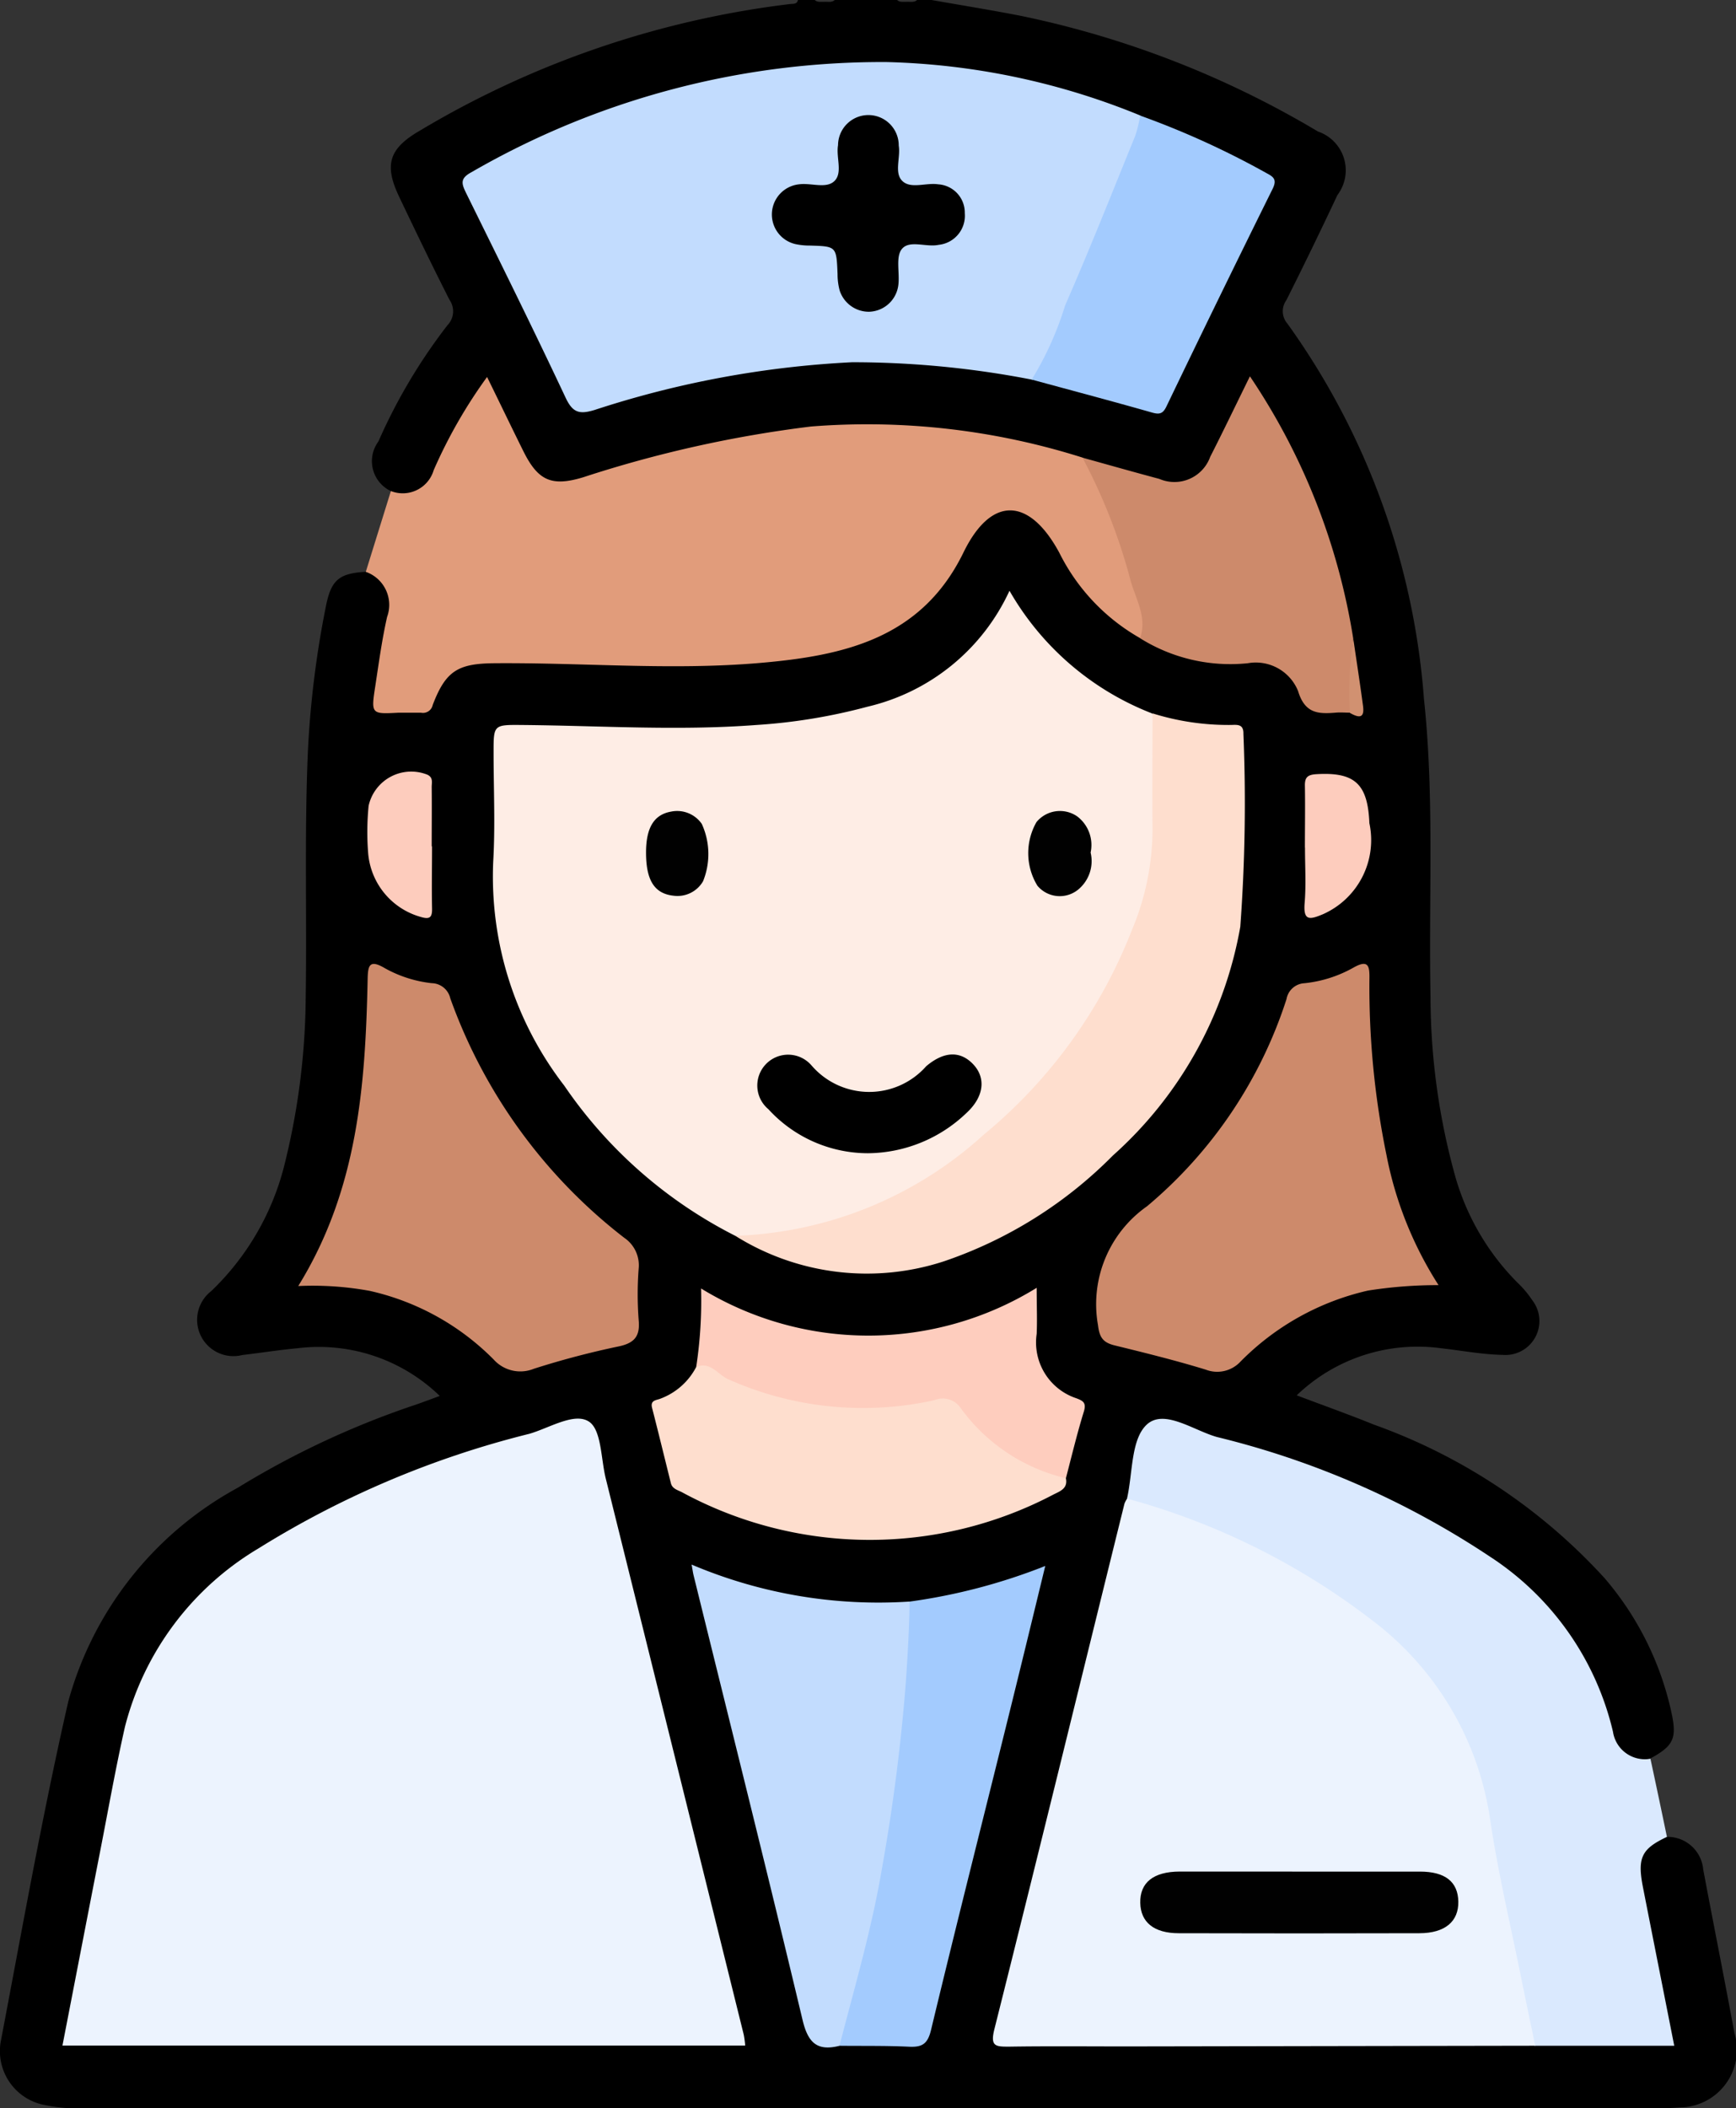
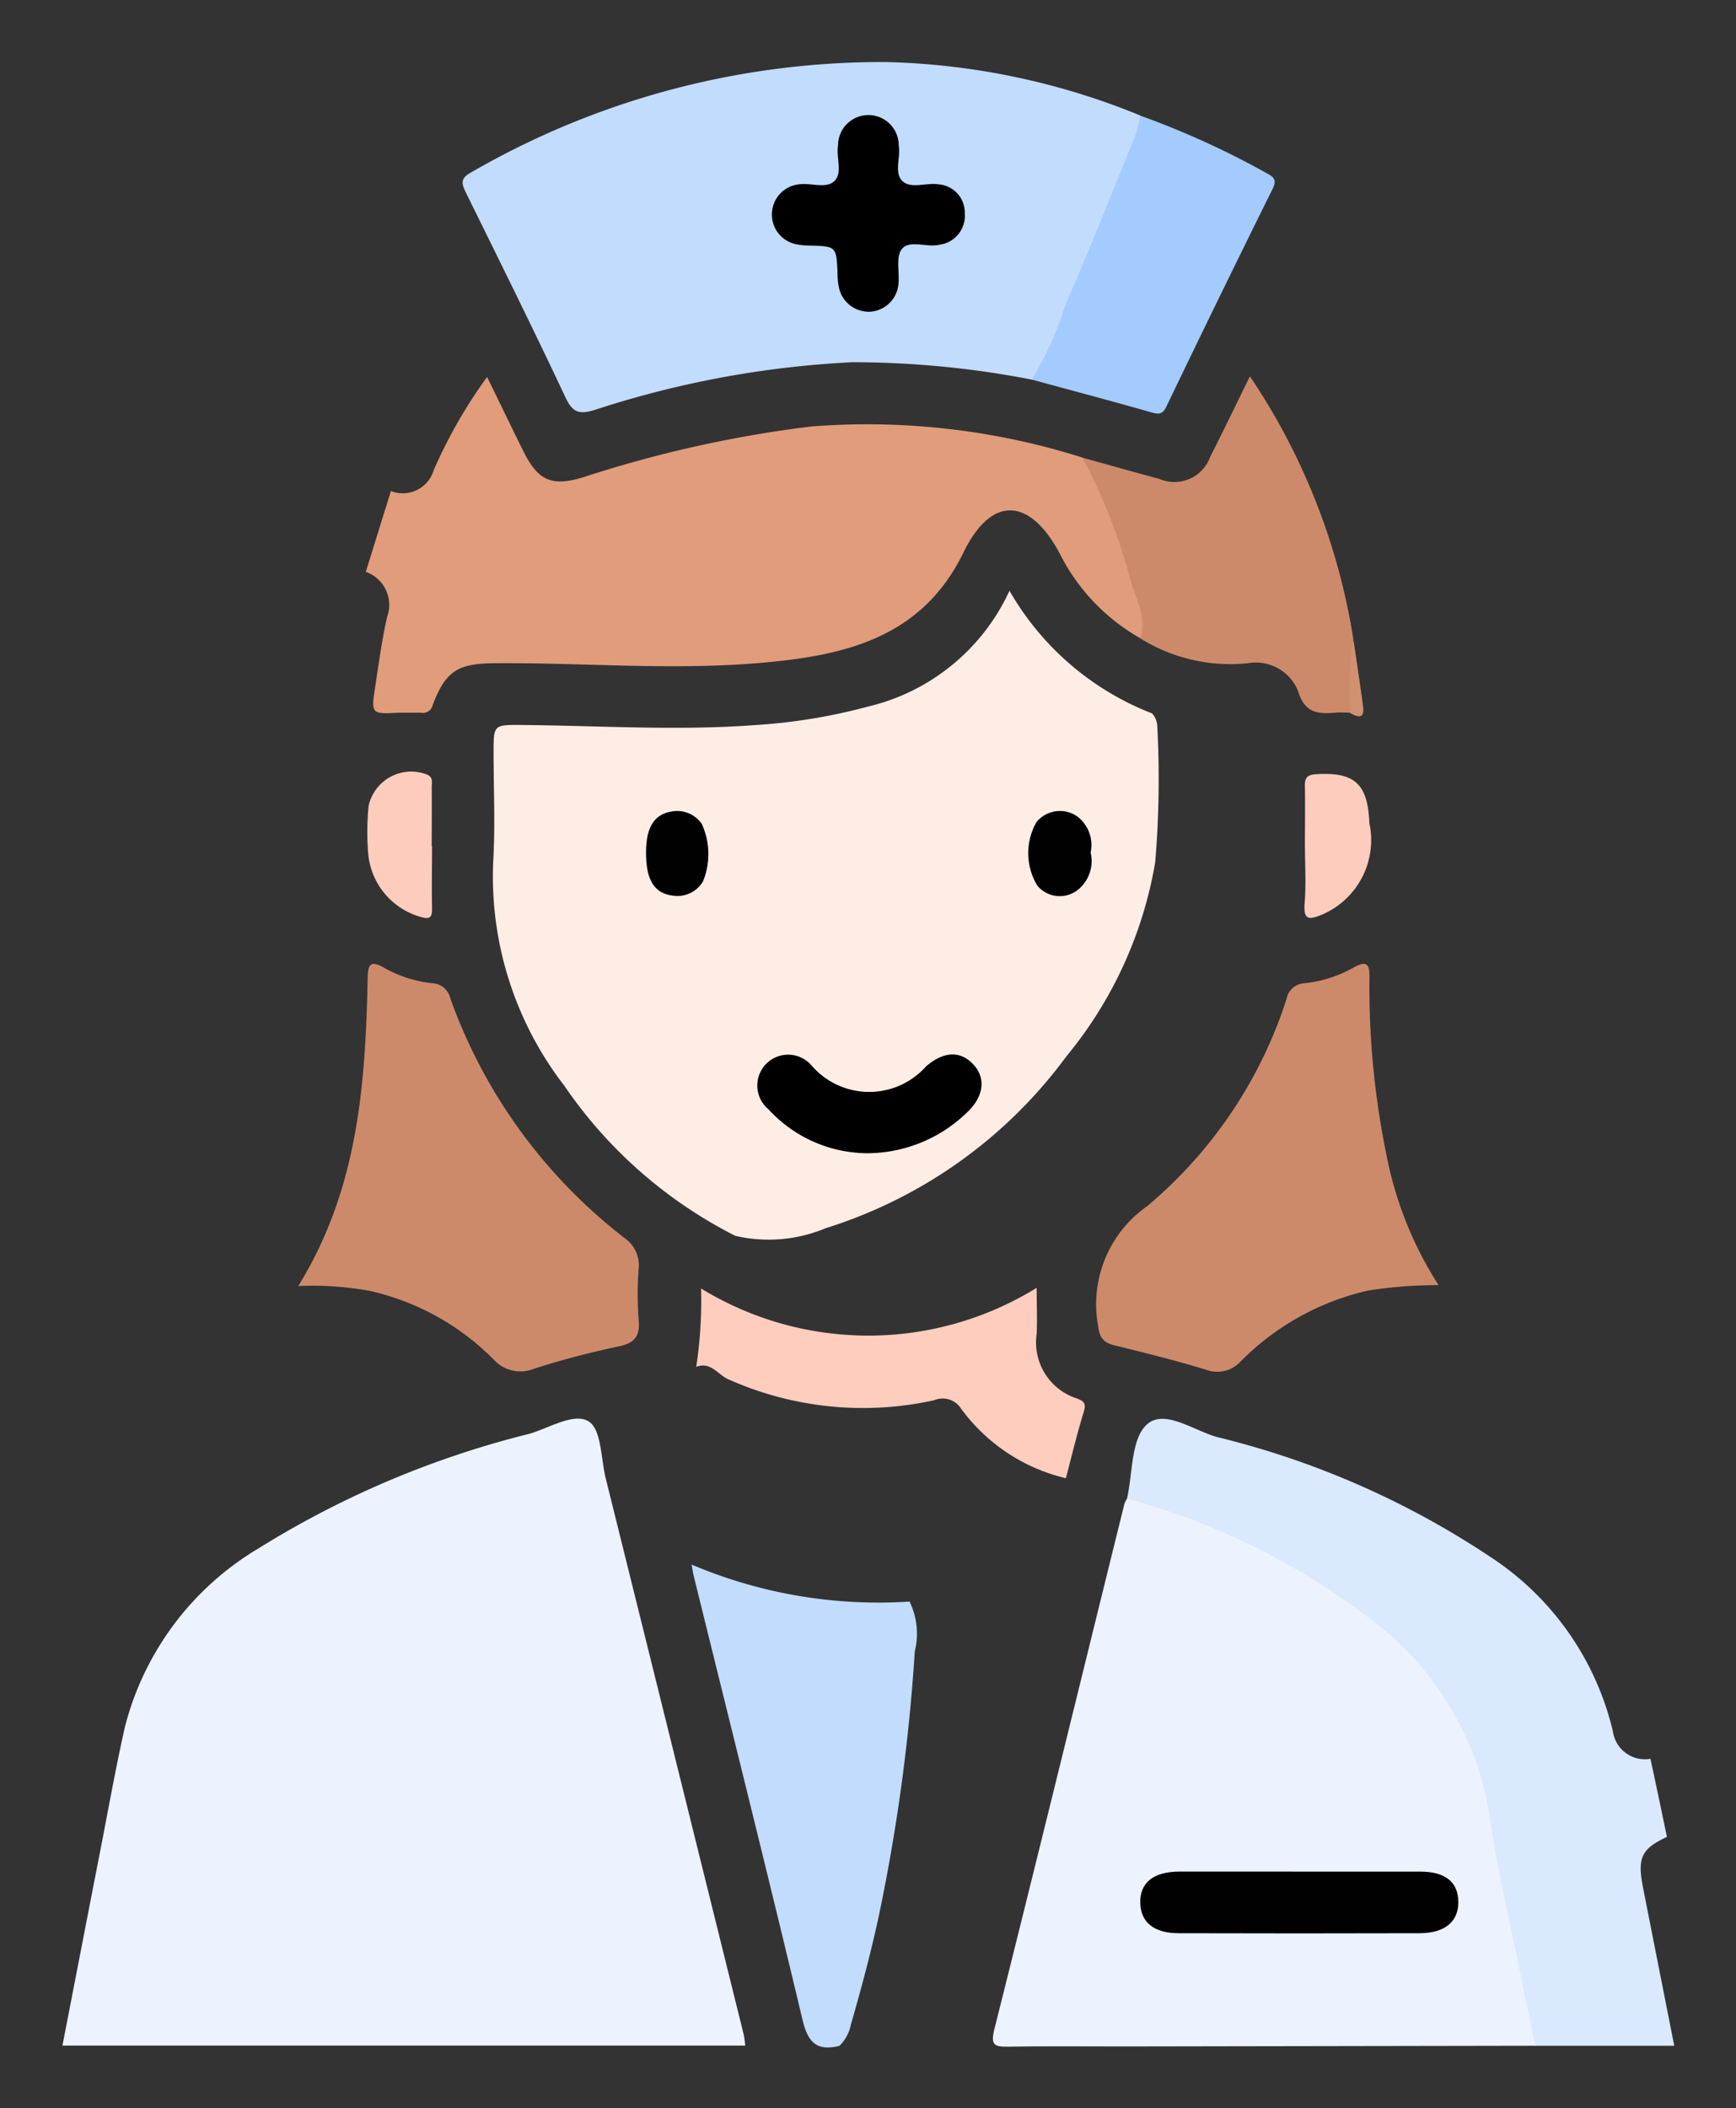
<svg xmlns="http://www.w3.org/2000/svg" width="40.036" height="48.61" viewBox="0 0 40.036 48.61">
  <rect x="0" y="0" width="40.036" height="48.61" fill="#333333" stroke="none" />
  <g id="Group_11650" data-name="Group 11650" transform="translate(-113.127 -3985.229)">
-     <path id="Path_8900" data-name="Path 8900" d="M435.026,415.943a.825.825,0,0,1,.833.752c.236,1.257.487,2.511.719,3.768a1.33,1.33,0,0,1-1.272,1.719,5.909,5.909,0,0,1-.664.017q-18.031,0-36.062,0a3.7,3.7,0,0,1-.943-.068,1.265,1.265,0,0,1-1.032-1.514c.495-2.605.959-5.218,1.55-7.8a8.023,8.023,0,0,1,3.9-4.919,19.954,19.954,0,0,1,4.149-1.932c.161-.057.32-.117.517-.189a4.009,4.009,0,0,0-3.281-1.1c-.424.039-.846.107-1.27.156a.837.837,0,0,1-.721-1.472,6.06,6.06,0,0,0,1.666-2.818,16.349,16.349,0,0,0,.514-3.938c.03-1.9-.032-3.8.051-5.693a22.463,22.463,0,0,1,.414-3.337c.121-.615.306-.765.92-.8a.686.686,0,0,1,.641.887c-.078.547-.194,1.089-.27,1.636-.028.2-.168.452.111.587a1.036,1.036,0,0,0,.954-.229,1.693,1.693,0,0,1,1.757-.927c1.439-.024,2.871.174,4.307.1a20.4,20.4,0,0,0,3.06-.3,5.6,5.6,0,0,0,1.39-.464,3.058,3.058,0,0,0,1.265-1.108,9.266,9.266,0,0,1,.811-1.223,1.03,1.03,0,0,1,1.807.113c.153.221.282.457.426.684a5.024,5.024,0,0,0,1.647,1.673,3.684,3.684,0,0,0,2.073.531,1.622,1.622,0,0,1,1.752.912c.185.385.6.17.9.25.355.015.212-.26.2-.4-.022-.392-.189-.765-.181-1.165a15.163,15.163,0,0,0-2.229-5.785c-.328.545-.545,1.049-.8,1.534a1.1,1.1,0,0,1-1.481.639c-.563-.152-1.109-.366-1.685-.475a18.4,18.4,0,0,0-5.229-.752,22.157,22.157,0,0,0-5.34.98c-.3.085-.6.182-.91.264a1.085,1.085,0,0,1-1.415-.612c-.22-.419-.431-.844-.637-1.27-.115-.236-.217-.225-.36-.019a13.638,13.638,0,0,0-.838,1.537,1.3,1.3,0,0,1-.561.621c-.213.1-.424.138-.594-.084a.763.763,0,0,1-.279-1.14,12.794,12.794,0,0,1,1.592-2.68.46.46,0,0,0,.049-.583c-.4-.786-.783-1.583-1.163-2.38-.352-.739-.235-1.112.483-1.527a21.7,21.7,0,0,1,8.533-2.916c.075-.008.162.01.183-.1h.38c.059.064.137.045.209.049.09-.01.188.028.266-.049h1.424c.059.064.137.045.209.049.09-.01.188.028.266-.049h.285c.7.124,1.408.237,2.108.374a22.1,22.1,0,0,1,6.845,2.666.944.944,0,0,1,.448,1.464q-.573,1.22-1.178,2.425a.435.435,0,0,0,.027.543,17.019,17.019,0,0,1,3.147,8.654c.244,2.287.105,4.583.151,6.875a15.489,15.489,0,0,0,.58,4.164,5.657,5.657,0,0,0,1.43,2.42,2.384,2.384,0,0,1,.336.4.783.783,0,0,1-.684,1.261c-.471-.008-.941-.1-1.412-.152a4.023,4.023,0,0,0-3.336,1.085c.61.231,1.2.44,1.782.676a13.218,13.218,0,0,1,5.311,3.531,7.046,7.046,0,0,1,1.548,3.1c.131.6.055.772-.487,1.067-.493.147-.826-.056-.989-.638a6.535,6.535,0,0,0-.708-1.752,9.579,9.579,0,0,0-4.214-3.421,31.846,31.846,0,0,0-5.188-1.815c-.345-.1-.494-.008-.562.335-.092.465-.233.92-.325,1.387-.959,3.868-1.9,7.74-2.874,11.6-.035.138-.067.277-.1.415-.059.241.03.362.279.37.158.005.316.005.474.005,3.842,0,7.684-.007,11.526,0,.85,0,1.7,0,2.551,0,.455,0,.5-.057.418-.5-.168-.9-.358-1.792-.537-2.687a2.655,2.655,0,0,1-.062-.891C434.392,416.154,434.581,415.989,435.026,415.943Z" transform="translate(-283.452 3611.638)" />
    <path id="Path_8905" data-name="Path 8905" d="M434.161,414.331a.744.744,0,0,0,.987-.482,11.45,11.45,0,0,1,1.231-2.148c.295.6.563,1.16.838,1.713.336.676.649.821,1.377.6a27.768,27.768,0,0,1,5.254-1.171,16.444,16.444,0,0,1,6.261.716c.372.224.435.637.591.989a14.134,14.134,0,0,1,.865,2.684c.035.159.2.4-.128.489a4.637,4.637,0,0,1-1.862-1.97c-.688-1.272-1.566-1.325-2.211,0-.968,1.984-2.76,2.378-4.7,2.544-2.04.175-4.079-.011-6.118.006-.843.007-1.122.179-1.421.963a.229.229,0,0,1-.269.178c-.174,0-.349,0-.522,0-.628.033-.633.034-.532-.621.081-.531.153-1.064.271-1.587a.807.807,0,0,0-.491-1.04Z" transform="translate(-312.019 3582.22)" fill="#e19c7b" />
    <path id="Path_8906" data-name="Path 8906" d="M523,526.671c-.588.276-.687.482-.551,1.17.237,1.205.476,2.41.72,3.646h-3.212c-.182-.068-.188-.234-.22-.389-.345-1.672-.666-3.35-.977-5.029a7.4,7.4,0,0,0-3.456-4.894,18.13,18.13,0,0,0-4.092-1.972c-.233-.082-.5-.1-.664-.332.134-.583.088-1.354.449-1.7.4-.382,1.082.127,1.626.28a19.792,19.792,0,0,1,6.288,2.753,6.627,6.627,0,0,1,2.845,4.043.744.744,0,0,0,.864.623Q522.814,525.772,523,526.671Z" transform="translate(-371.43 3500.911)" fill="#dae9fe" />
    <path id="Path_8907" data-name="Path 8907" d="M418.646,531.463H402.9c.293-1.508.579-2.992.869-4.476.188-.961.358-1.925.574-2.88A6.727,6.727,0,0,1,407.42,520a21.69,21.69,0,0,1,6.248-2.643c.462-.134,1.038-.5,1.373-.282.292.189.276.858.39,1.316q1.592,6.409,3.181,12.818A2.4,2.4,0,0,1,418.646,531.463Z" transform="translate(-288.333 3500.931)" fill="#ecf3fe" />
    <path id="Path_8908" data-name="Path 8908" d="M451.992,448.184a10.523,10.523,0,0,1-3.943-3.461,7.891,7.891,0,0,1-1.639-5.173c.048-.835.008-1.675.008-2.514,0-.636,0-.636.659-.63,1.8.016,3.6.137,5.4,0a13.052,13.052,0,0,0,2.566-.422,4.811,4.811,0,0,0,3.273-2.673,6.5,6.5,0,0,0,3.29,2.829.47.47,0,0,1,.119.3,23.153,23.153,0,0,1-.048,3.128,9.521,9.521,0,0,1-2.051,4.481,10.932,10.932,0,0,1-5.546,3.958A3.407,3.407,0,0,1,451.992,448.184Z" transform="translate(-321.908 3565.539)" fill="#feede5" />
    <path id="Path_8909" data-name="Path 8909" d="M500.062,525.09a16.281,16.281,0,0,1,5.793,2.916,7.024,7.024,0,0,1,2.586,4.531c.18,1.194.46,2.374.7,3.559.108.537.222,1.073.333,1.609l-9.434.016c-.9,0-1.8-.009-2.7.005-.306,0-.44,0-.34-.4,1.014-4.036,2-8.078,3-12.117A.531.531,0,0,1,500.062,525.09Z" transform="translate(-360.941 3494.692)" fill="#ecf3fe" />
    <path id="Path_8910" data-name="Path 8910" d="M456.481,387.179a21.665,21.665,0,0,0-4.141-.4,22.628,22.628,0,0,0-5.938,1.1c-.351.107-.506.067-.671-.285-.744-1.583-1.522-3.15-2.295-4.719-.1-.206-.146-.331.117-.473a18.917,18.917,0,0,1,9.583-2.544,16.439,16.439,0,0,1,5.847,1.231c.154.2.045.395-.029.578-.7,1.735-1.433,3.457-2.137,5.19C456.757,387.006,456.727,387.215,456.481,387.179Z" transform="translate(-319.561 3606.802)" fill="#c2dcfe" />
    <path id="Path_8911" data-name="Path 8911" d="M426.737,478.466c1.373-2.221,1.548-4.623,1.6-7.05.006-.323.025-.5.4-.277a2.865,2.865,0,0,0,1.077.344.448.448,0,0,1,.429.347,12.147,12.147,0,0,0,4.01,5.522.765.765,0,0,1,.335.713,7.78,7.78,0,0,0,0,1.184c.036.37-.093.529-.452.607a19.5,19.5,0,0,0-1.967.518.825.825,0,0,1-.923-.212,5.813,5.813,0,0,0-2.862-1.585A7.306,7.306,0,0,0,426.737,478.466Z" transform="translate(-306.732 3536.415)" fill="#cd8a6b" />
    <path id="Path_8912" data-name="Path 8912" d="M515.338,478.44a10.276,10.276,0,0,0-1.629.126,5.993,5.993,0,0,0-2.939,1.638.733.733,0,0,1-.8.185c-.693-.213-1.4-.387-2.1-.559-.265-.065-.351-.177-.386-.468a2.759,2.759,0,0,1,1.132-2.741,10.381,10.381,0,0,0,3.216-4.777.442.442,0,0,1,.415-.365,2.911,2.911,0,0,0,1.122-.356c.363-.208.38-.028.375.268a19.245,19.245,0,0,0,.393,4.048A8.568,8.568,0,0,0,515.338,478.44Z" transform="translate(-369.035 3536.42)" fill="#cd8a6b" />
-     <path id="Path_8913" data-name="Path 8913" d="M470.928,457.759a8.952,8.952,0,0,0,5.729-2.331,11.552,11.552,0,0,0,3.42-4.724,6.016,6.016,0,0,0,.474-2.291c-.008-.9,0-1.8,0-2.7a5.841,5.841,0,0,0,1.817.267c.146-.005.284-.018.279.205a39.016,39.016,0,0,1-.072,4.448,9.209,9.209,0,0,1-2.939,5.275,10,10,0,0,1-3.893,2.438A5.721,5.721,0,0,1,470.928,457.759Z" transform="translate(-340.844 3555.964)" fill="#fedece" />
    <path id="Path_8914" data-name="Path 8914" d="M469.926,542.854c-.516.129-.726-.069-.852-.6-.816-3.423-1.672-6.837-2.514-10.255-.014-.058-.021-.117-.044-.241a11.019,11.019,0,0,0,5.026.853,1.686,1.686,0,0,1,.121,1.148,42.861,42.861,0,0,1-.836,6.13c-.181.832-.4,1.655-.637,2.472A.939.939,0,0,1,469.926,542.854Z" transform="translate(-337.439 3489.545)" fill="#c2dcfe" />
    <path id="Path_8915" data-name="Path 8915" d="M507.362,417.679c.17-.482-.1-.9-.219-1.332a13.166,13.166,0,0,0-1.109-2.831c.591.164,1.181.332,1.773.49a.877.877,0,0,0,1.173-.509c.3-.588.586-1.186.916-1.856a15.009,15.009,0,0,1,2.382,6.043,3.231,3.231,0,0,0,.048,1.012.83.83,0,0,1-.126.7c-.11,0-.221-.011-.331,0-.4.032-.707.02-.863-.5a1.052,1.052,0,0,0-1.159-.64A3.921,3.921,0,0,1,507.362,417.679Z" transform="translate(-367.943 3582.265)" fill="#cd8a6b" />
-     <path id="Path_8916" data-name="Path 8916" d="M481.464,542.96c.354-1.367.751-2.722.985-4.118a43.218,43.218,0,0,0,.551-4.334c.039-.6.075-1.192.081-1.789a13.455,13.455,0,0,0,3.129-.822c-.3,1.236-.58,2.39-.866,3.543-.591,2.385-1.194,4.766-1.768,7.155-.077.319-.2.4-.5.387C482.537,542.956,482,542.966,481.464,542.96Z" transform="translate(-348.977 3489.438)" fill="#a3cbfe" />
-     <path id="Path_8917" data-name="Path 8917" d="M472.025,513.914c.048.232-.125.295-.281.372a9.094,9.094,0,0,1-8.583-.055c-.1-.049-.213-.078-.245-.2-.145-.58-.286-1.162-.435-1.741-.044-.173.089-.173.184-.208a1.533,1.533,0,0,0,.833-.732c.138-.23.3-.093.448-.021a7.337,7.337,0,0,0,4.965.678.659.659,0,0,1,.765.218,4.336,4.336,0,0,0,2,1.455A.661.661,0,0,1,472.025,513.914Z" transform="translate(-334.316 3505.399)" fill="#fedece" />
    <path id="Path_8918" data-name="Path 8918" d="M500.9,391.365a7.362,7.362,0,0,0,.77-1.707c.569-1.3,1.089-2.613,1.622-3.924a3,3,0,0,0,.109-.456,19.528,19.528,0,0,1,2.922,1.331c.161.084.236.15.134.357q-1.239,2.5-2.45,5.02c-.079.163-.155.189-.328.14C502.755,391.863,501.827,391.617,500.9,391.365Z" transform="translate(-363.98 3602.616)" fill="#a3cbfe" />
    <path id="Path_8919" data-name="Path 8919" d="M475.5,508.171a4.186,4.186,0,0,1-2.421-1.609.5.5,0,0,0-.614-.19,7.611,7.611,0,0,1-4.739-.477c-.247-.1-.415-.426-.752-.29a10.084,10.084,0,0,0,.112-1.809,7.391,7.391,0,0,0,7.74-.015c0,.415.014.739,0,1.061a1.356,1.356,0,0,0,.916,1.486c.152.058.232.1.174.3C475.759,507.136,475.635,507.655,475.5,508.171Z" transform="translate(-337.791 3511.141)" fill="#fecdbe" />
    <path id="Path_8920" data-name="Path 8920" d="M435.228,453.3c0,.473-.01.945,0,1.418.007.222-.05.274-.266.208a1.668,1.668,0,0,1-1.208-1.475,6.131,6.131,0,0,1,.011-1.085,1.006,1.006,0,0,1,1.355-.718c.139.066.1.183.1.283.005.457,0,.914,0,1.37Z" transform="translate(-312.137 3551.443)" fill="#fdccbd" />
    <path id="Path_8921" data-name="Path 8921" d="M528.473,453.522c0-.473.008-.945,0-1.417-.005-.2.061-.261.267-.273.893-.053,1.183.233,1.22,1.13a1.869,1.869,0,0,1-1.073,2.1c-.3.125-.455.161-.42-.26s.008-.85.008-1.275Z" transform="translate(-385.252 3551.247)" fill="#fdccbd" />
    <path id="Path_8922" data-name="Path 8922" d="M533.046,439.853a8.465,8.465,0,0,1,.078-1.716c.076.52.157,1.04.226,1.561C533.39,440.007,533.226,439.954,533.046,439.853Z" transform="translate(-388.788 3561.813)" fill="#d19171" />
    <path id="Path_8923" data-name="Path 8923" d="M475.677,482.459a3.115,3.115,0,0,1-2.292-1.015.711.711,0,1,1,.994-1.01,1.754,1.754,0,0,0,2.645.019c.409-.346.786-.361,1.085-.044s.246.749-.151,1.117A3.319,3.319,0,0,1,475.677,482.459Z" transform="translate(-342.537 3529.36)" />
    <path id="Path_8924" data-name="Path 8924" d="M461.9,456.536c0-.574.183-.876.579-.945a.691.691,0,0,1,.707.284,1.67,1.67,0,0,1,.029,1.322.682.682,0,0,1-.683.333C462.091,457.482,461.9,457.171,461.9,456.536Z" transform="translate(-333.874 3548.351)" fill="#010101" />
    <path id="Path_8925" data-name="Path 8925" d="M501.985,456.537a.851.851,0,0,1-.288.855.672.672,0,0,1-.939-.09,1.441,1.441,0,0,1-.021-1.468.7.7,0,0,1,.938-.131A.826.826,0,0,1,501.985,456.537Z" transform="translate(-363.706 3548.349)" fill="#010101" />
    <path id="Path_8926" data-name="Path 8926" d="M515.509,562.8c.932,0,1.865,0,2.8,0,.585,0,.876.238.884.692s-.3.728-.9.729q-2.773.008-5.547,0c-.574,0-.879-.254-.888-.7-.01-.465.3-.719.906-.722C513.676,562.8,514.592,562.8,515.509,562.8Z" transform="translate(-372.434 3465.582)" fill="#010101" />
    <path id="Path_8927" data-name="Path 8927" d="M476.865,390.011a.707.707,0,0,1-.677-.492,1.438,1.438,0,0,1-.048-.374c-.026-.643-.024-.642-.64-.66a1.556,1.556,0,0,1-.328-.033.7.7,0,0,1,.078-1.379c.279-.039.631.111.821-.079s.032-.544.08-.823a.7.7,0,0,1,1.4.01c.045.278-.112.632.086.818s.545.031.825.074a.653.653,0,0,1,.612.666.674.674,0,0,1-.6.729c-.291.063-.679-.122-.854.1-.143.182-.044.544-.078.824A.7.7,0,0,1,476.865,390.011Z" transform="translate(-343.697 3602.406)" />
  </g>
</svg>